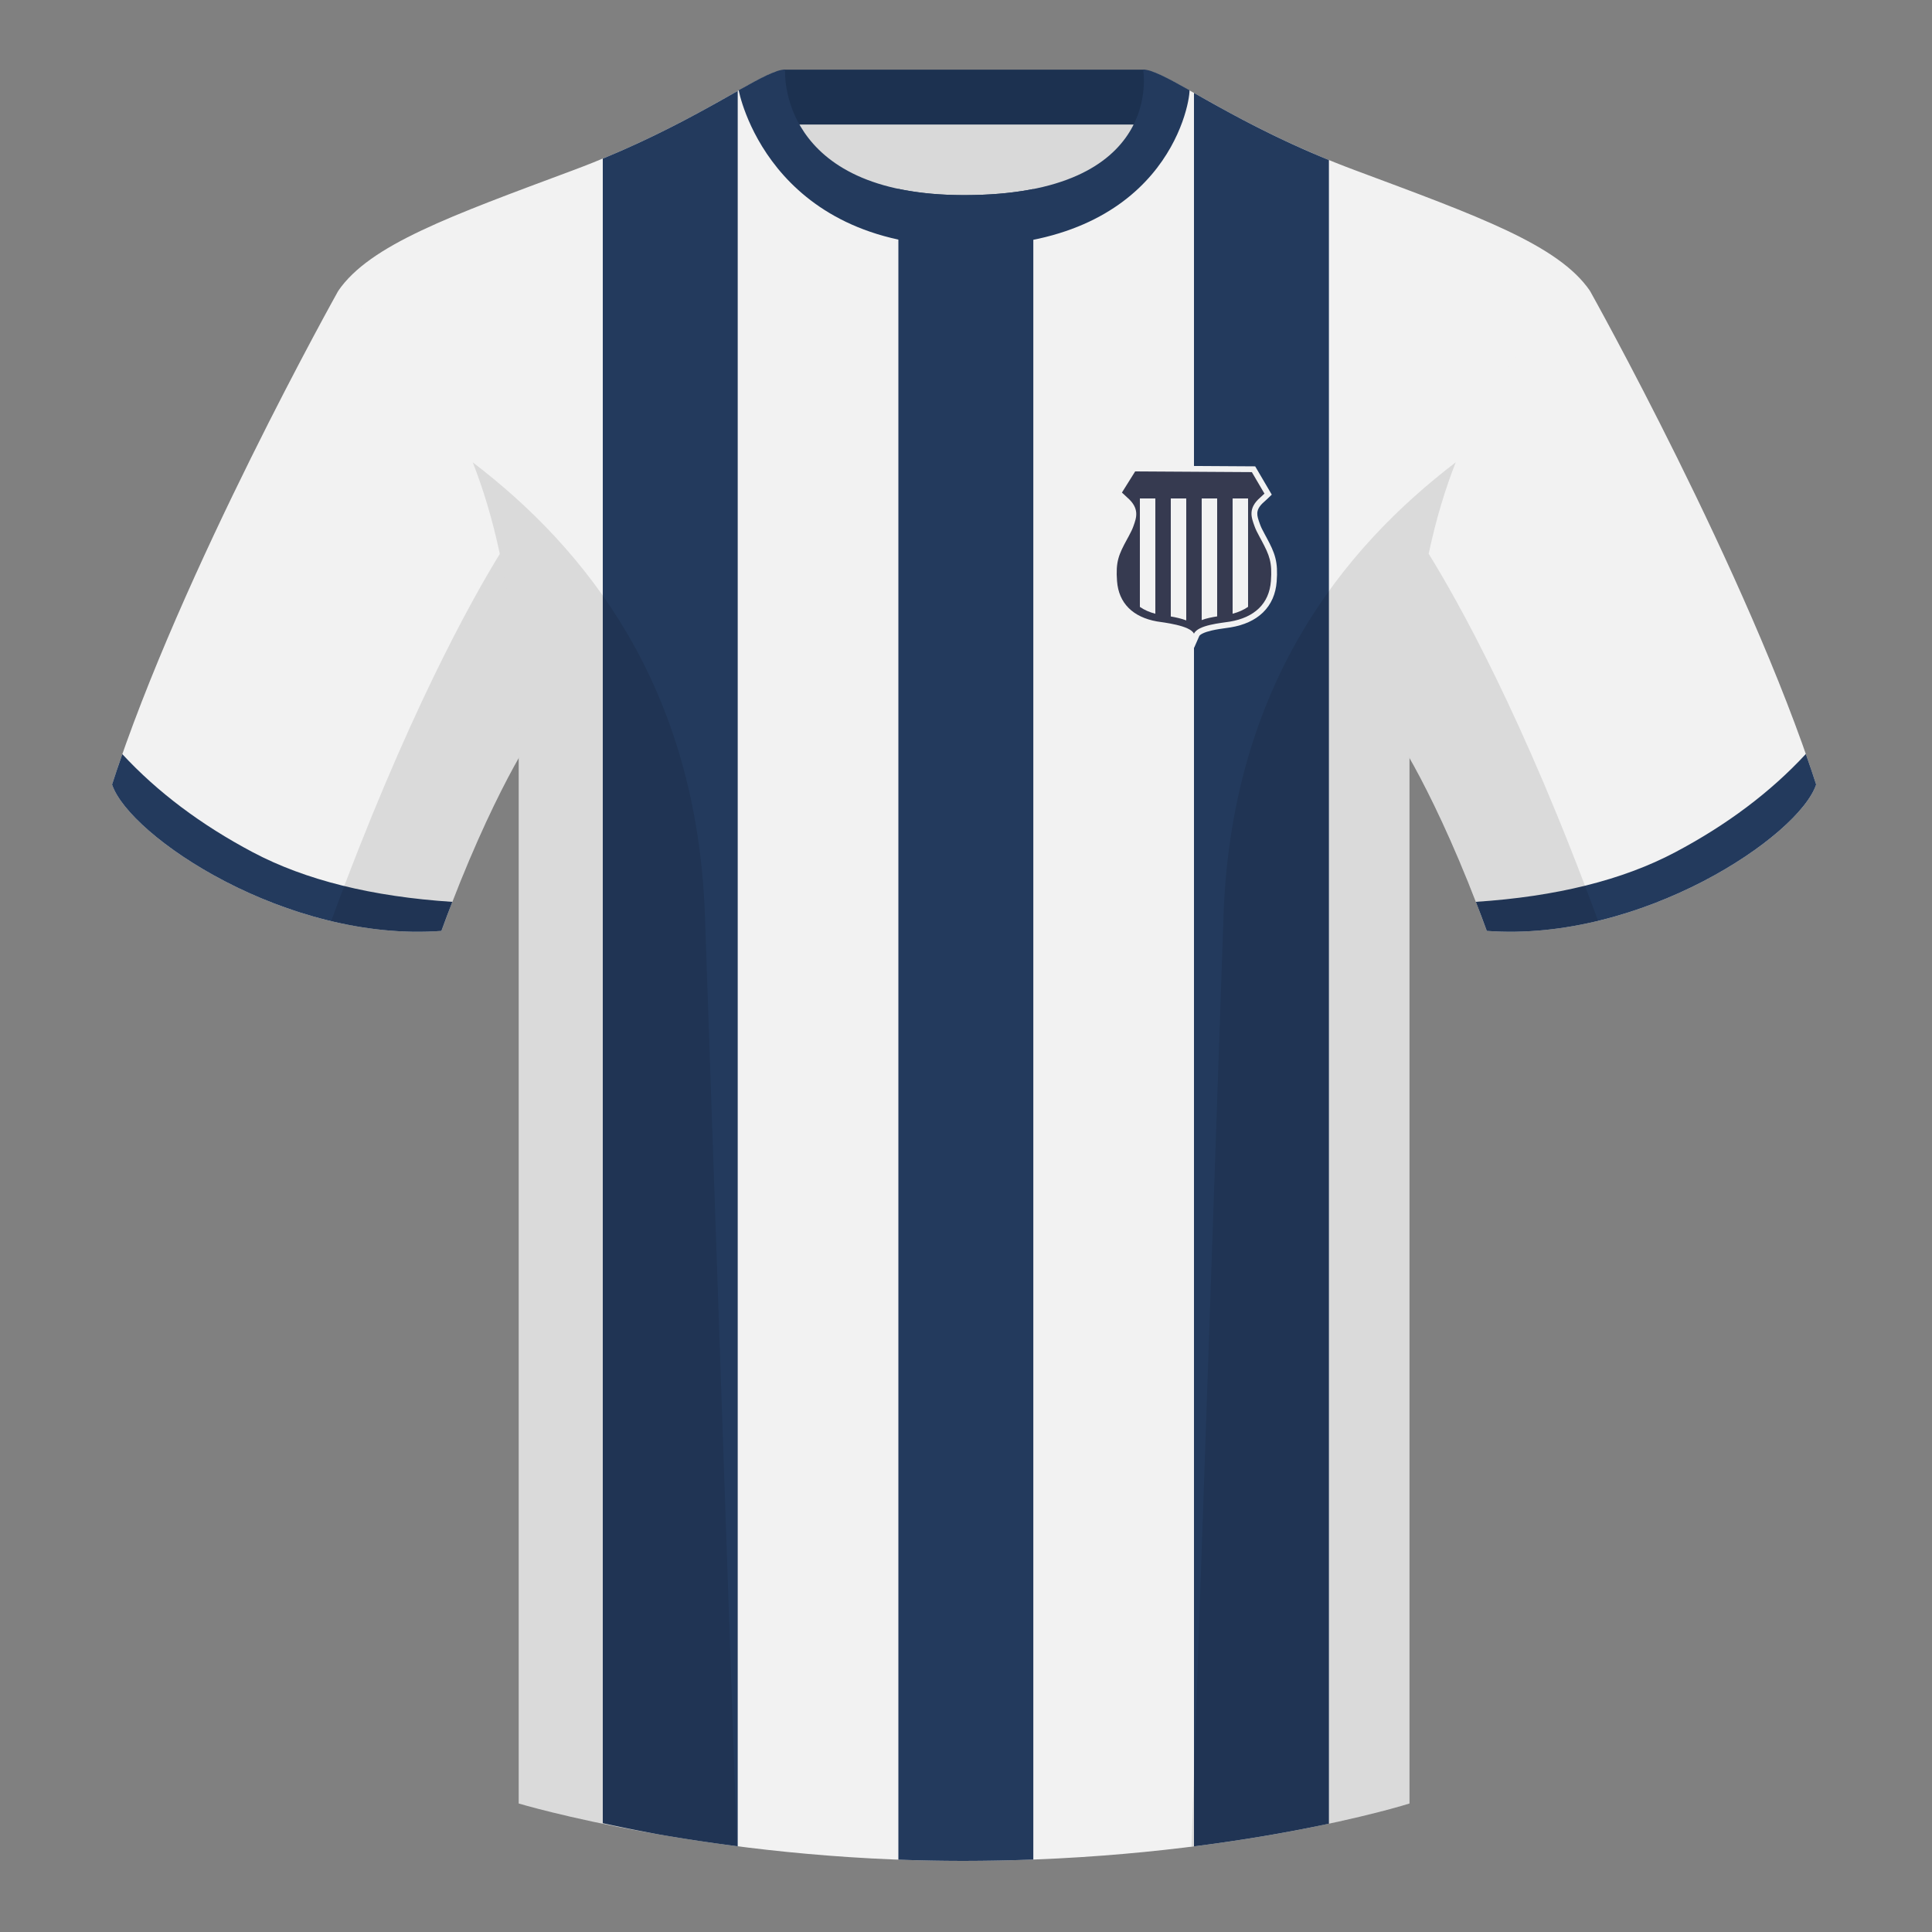
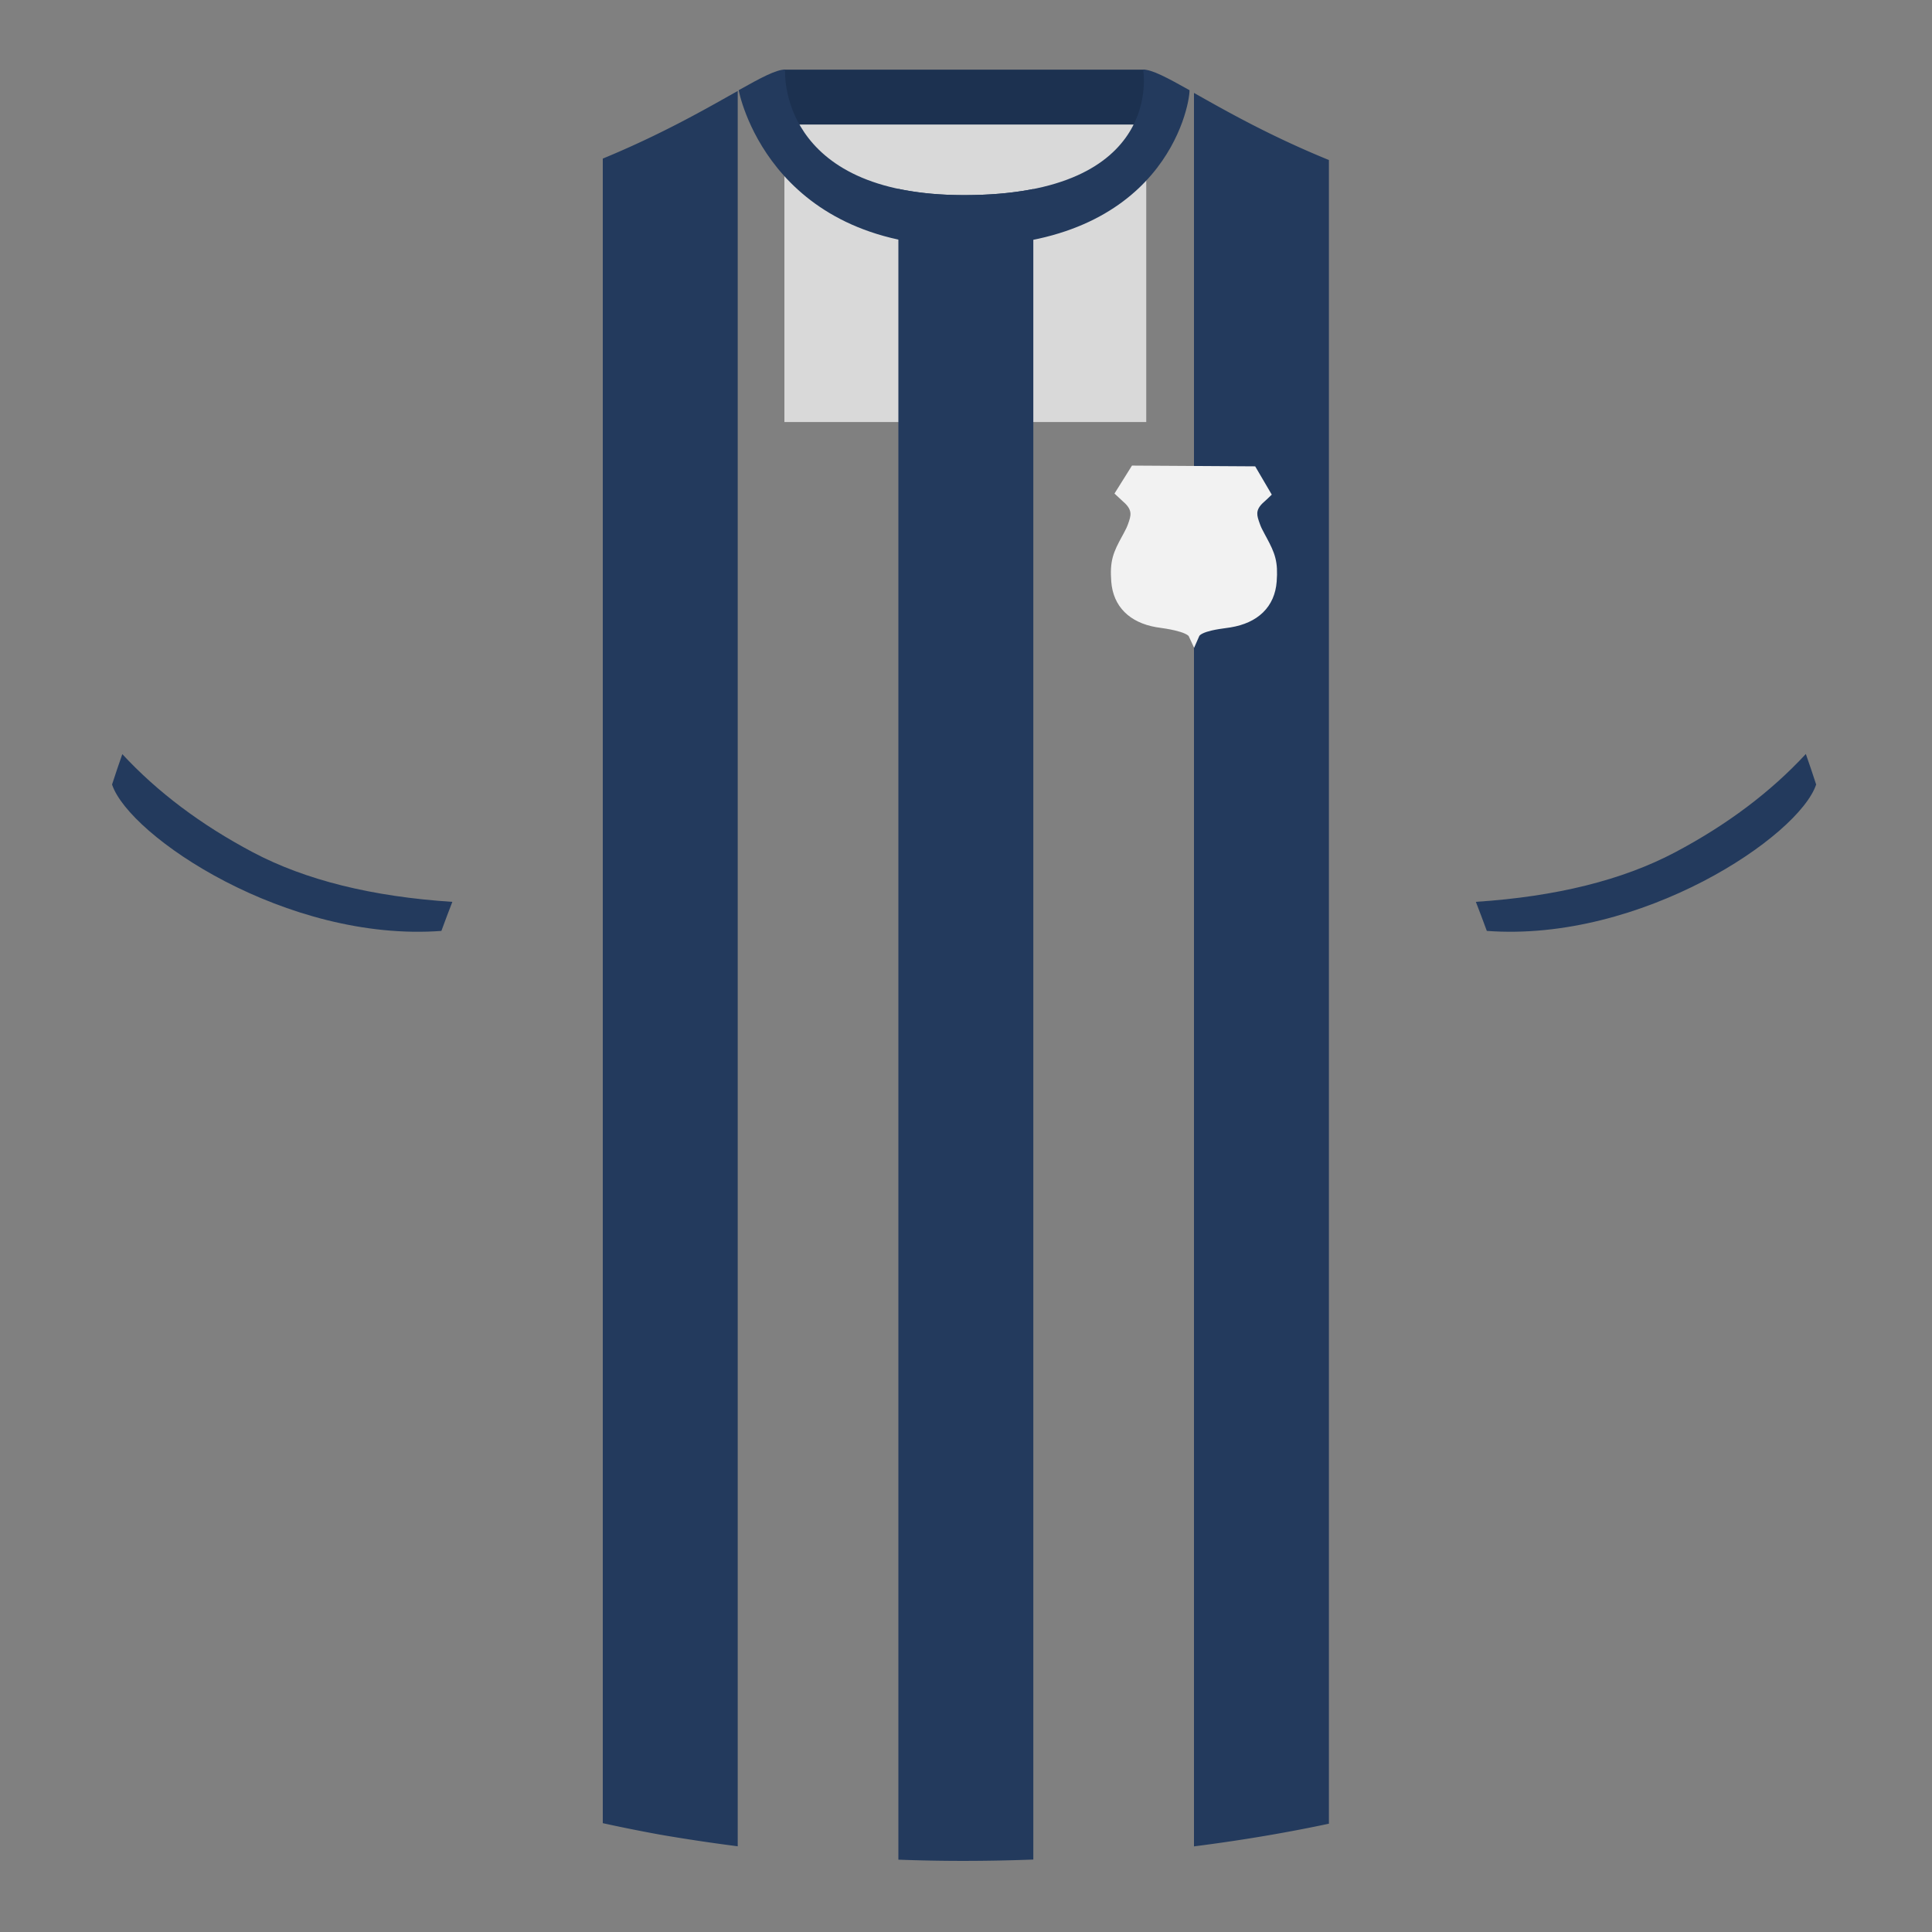
<svg xmlns="http://www.w3.org/2000/svg" width="500" height="500" viewBox="0 0 500 500" fill="none">
  <rect x="0" y="0" width="500" height="500" fill="#808080" stroke="none" />
  <path fill-rule="evenodd" clip-rule="evenodd" d="M203.003 109.223h93.644V21.928h-93.644v87.295z" fill="#D9D9D9" />
  <path fill-rule="evenodd" clip-rule="evenodd" d="M202.864 32.228h93.458v-14.2h-93.458v14.2z" fill="#1C3150" />
-   <path fill-rule="evenodd" clip-rule="evenodd" d="M87.547 75.258S46.785 148.059 29 203.029c4.445 13.375 45.208 40.86 85.232 37.885 13.34-36.4 24.46-52 24.46-52s2.963-95.085-51.145-113.656zm323.925 0s40.763 72.8 58.547 127.77c-4.445 13.375-45.207 40.86-85.232 37.885-13.34-36.4-24.46-52-24.46-52s-2.963-95.085 51.145-113.656z" fill="#F2F2F2" />
-   <path fill-rule="evenodd" clip-rule="evenodd" d="M249.511 57.703c-50.082 0-47.798-39.469-48.742-39.14-7.516 2.619-24.133 14.937-52.439 25.495-31.873 11.885-52.626 19.315-60.782 31.2 11.115 8.915 46.694 28.97 46.694 120.344v271.14s49.658 14.856 114.885 14.856c68.929 0 115.648-14.856 115.648-14.856v-271.14c0-91.375 35.58-111.43 46.7-120.344-8.157-11.885-28.91-19.315-60.783-31.2-28.36-10.577-44.982-22.919-52.478-25.509-.927-.32 4.178 39.154-48.703 39.154z" fill="#F2F2F2" />
  <path fill-rule="evenodd" clip-rule="evenodd" d="M170.746 474.791c-5.456-.995-10.395-2.003-14.746-2.958V41.044c15.475-6.388 26.936-13.016 34.921-17.504v454.278a471.389 471.389 0 01-20.175-3.027zm96.675-425.87V481.248c-5.901.225-12.005.349-18.294.349-5.667 0-11.217-.113-16.627-.317V48.877c4.832 1.024 10.458 1.617 17.009 1.617 6.949 0 12.87-.576 17.912-1.574zm76.5-7.507V471.97c-9.083 1.936-20.886 4.091-34.921 5.87V24.046c8.096 4.561 19.566 11.102 34.921 17.367z" fill="#233A5D" />
  <path fill-rule="evenodd" clip-rule="evenodd" d="M307.852 23.345C302.08 20.105 298.124 18 295.844 18c0 0 5.882 32.495-46.335 32.495-48.521 0-46.336-32.495-46.336-32.495-2.279 0-6.235 2.105-12.002 5.345 0 0 7.368 40.38 58.403 40.38 51.478 0 58.278-35.895 58.278-40.38zM467.35 195.13c.936 2.667 1.828 5.303 2.668 7.9-4.445 13.375-45.208 40.86-85.232 37.885-.958-2.614-1.904-5.12-2.836-7.52 20.795-1.358 37.993-5.637 51.595-12.837 13.428-7.109 24.696-15.585 33.805-25.428zm-435.695.04c9.103 9.828 20.361 18.291 33.772 25.392 13.611 7.205 30.824 11.485 51.639 12.84-.931 2.399-1.877 4.904-2.834 7.517-40.024 2.975-80.787-24.51-85.232-37.885.836-2.585 1.723-5.21 2.655-7.864z" fill="#233A5D" />
-   <path fill-rule="evenodd" clip-rule="evenodd" d="M413.584 238.323c-9.287 2.238-19.064 3.316-28.798 2.592-8.197-22.369-15.557-36.883-20.012-44.748v270.577s-21.102 6.71-55.867 11.111l-.544-.06c1.881-54.795 5.722-166.47 8.277-240.705 2.055-59.755 31.084-95.29 60.099-117.44-2.676 6.781-5.072 14.606-7 23.667 7.354 11.852 24.436 42.069 43.831 94.964.005.014.01.028.014.042zM190.717 477.795c-34.248-4.401-56.477-11.051-56.477-11.051V196.172c-4.456 7.867-11.813 22.379-20.009 44.743-9.633.716-19.309-.332-28.511-2.523.005-.032.012-.065.02-.097 19.377-52.848 36.305-83.066 43.61-94.944-1.929-9.075-4.328-16.912-7.007-23.701 29.015 22.15 58.044 57.685 60.099 117.44 2.555 74.235 6.396 185.91 8.277 240.705h-.002z" fill="#000" fill-opacity=".1" />
  <path fill-rule="evenodd" clip-rule="evenodd" d="M292.954 120.495l31.887.194 4.294 7.322-.857.82-.002.002-.031.03-.09.085c-.075.071-.179.17-.293.277-.222.208-.51.476-.705.644-1.411 1.213-1.729 2.169-1.767 2.901-.043.83.238 1.622.623 2.704.016.046.032.092.049.139.276.778.589 1.432 1.308 2.746l.001.002.424.778c1.044 1.948 1.825 3.514 2.268 5.254.45 1.762.53 3.606.343 6.119-.24 3.219-1.43 5.93-3.53 7.978-2.083 2.032-4.952 3.306-8.386 3.875-.361.06-.783.118-1.25.182-1.072.147-2.376.325-3.681.631-.914.213-1.717.468-2.32.766-.64.317-.827.572-.865.658l-1.337 3.05-1.398-3.021s-.039-.072-.199-.198c-.168-.133-.418-.283-.759-.441-.687-.317-1.591-.594-2.583-.829-1.53-.363-3.07-.584-4.116-.735-.322-.046-.596-.086-.81-.121l-.01-.002-.011-.001c-3.337-.594-6.121-1.885-8.139-3.912-2.032-2.04-3.182-4.721-3.418-7.88-.193-2.596-.101-4.489.386-6.308.479-1.789 1.319-3.413 2.438-5.457l.36-.66.001-.002c.614-1.133.903-1.75 1.159-2.472.398-1.123.682-1.953.618-2.808-.056-.745-.404-1.714-1.826-2.936l-.022-.019-2.282-2.121 4.528-7.234z" fill="#F2F2F2" />
-   <path d="M318.244 160.885c6.438-1.068 10.233-4.688 10.666-10.484.362-4.858-.35-6.658-2.437-10.553l-.419-.769c-.73-1.335-1.089-2.072-1.406-2.965-.753-2.122-1.775-4.541 1.531-7.383.333-.286 1.062-.984 1.062-.984l-3.263-5.563-30.196-.184-3.427 5.474 1.353 1.257c3.305 2.842 2.397 5.261 1.644 7.383-.294.829-.625 1.524-1.255 2.688l-.364.665c-2.246 4.103-3.017 5.919-2.643 10.934.425 5.693 4.094 9.319 10.324 10.426 1.63.266 8.587 1.013 9.586 3.173.999-2.28 7.166-2.77 9.244-3.115z" fill="#363A50" />
  <path d="M315 159.523V129h-4v31.48c1.19-.467 2.693-.755 4-.957zm-8 1.038V129h-4v30.541c1.308.229 2.812.555 4 1.02zm-8-1.721V129h-4v28.065c1.119.778 2.458 1.373 4 1.775zm24-1.788c-1.119.778-2.458 1.374-4 1.782V129h4v28.052z" fill="#F2F2F2" />
</svg>